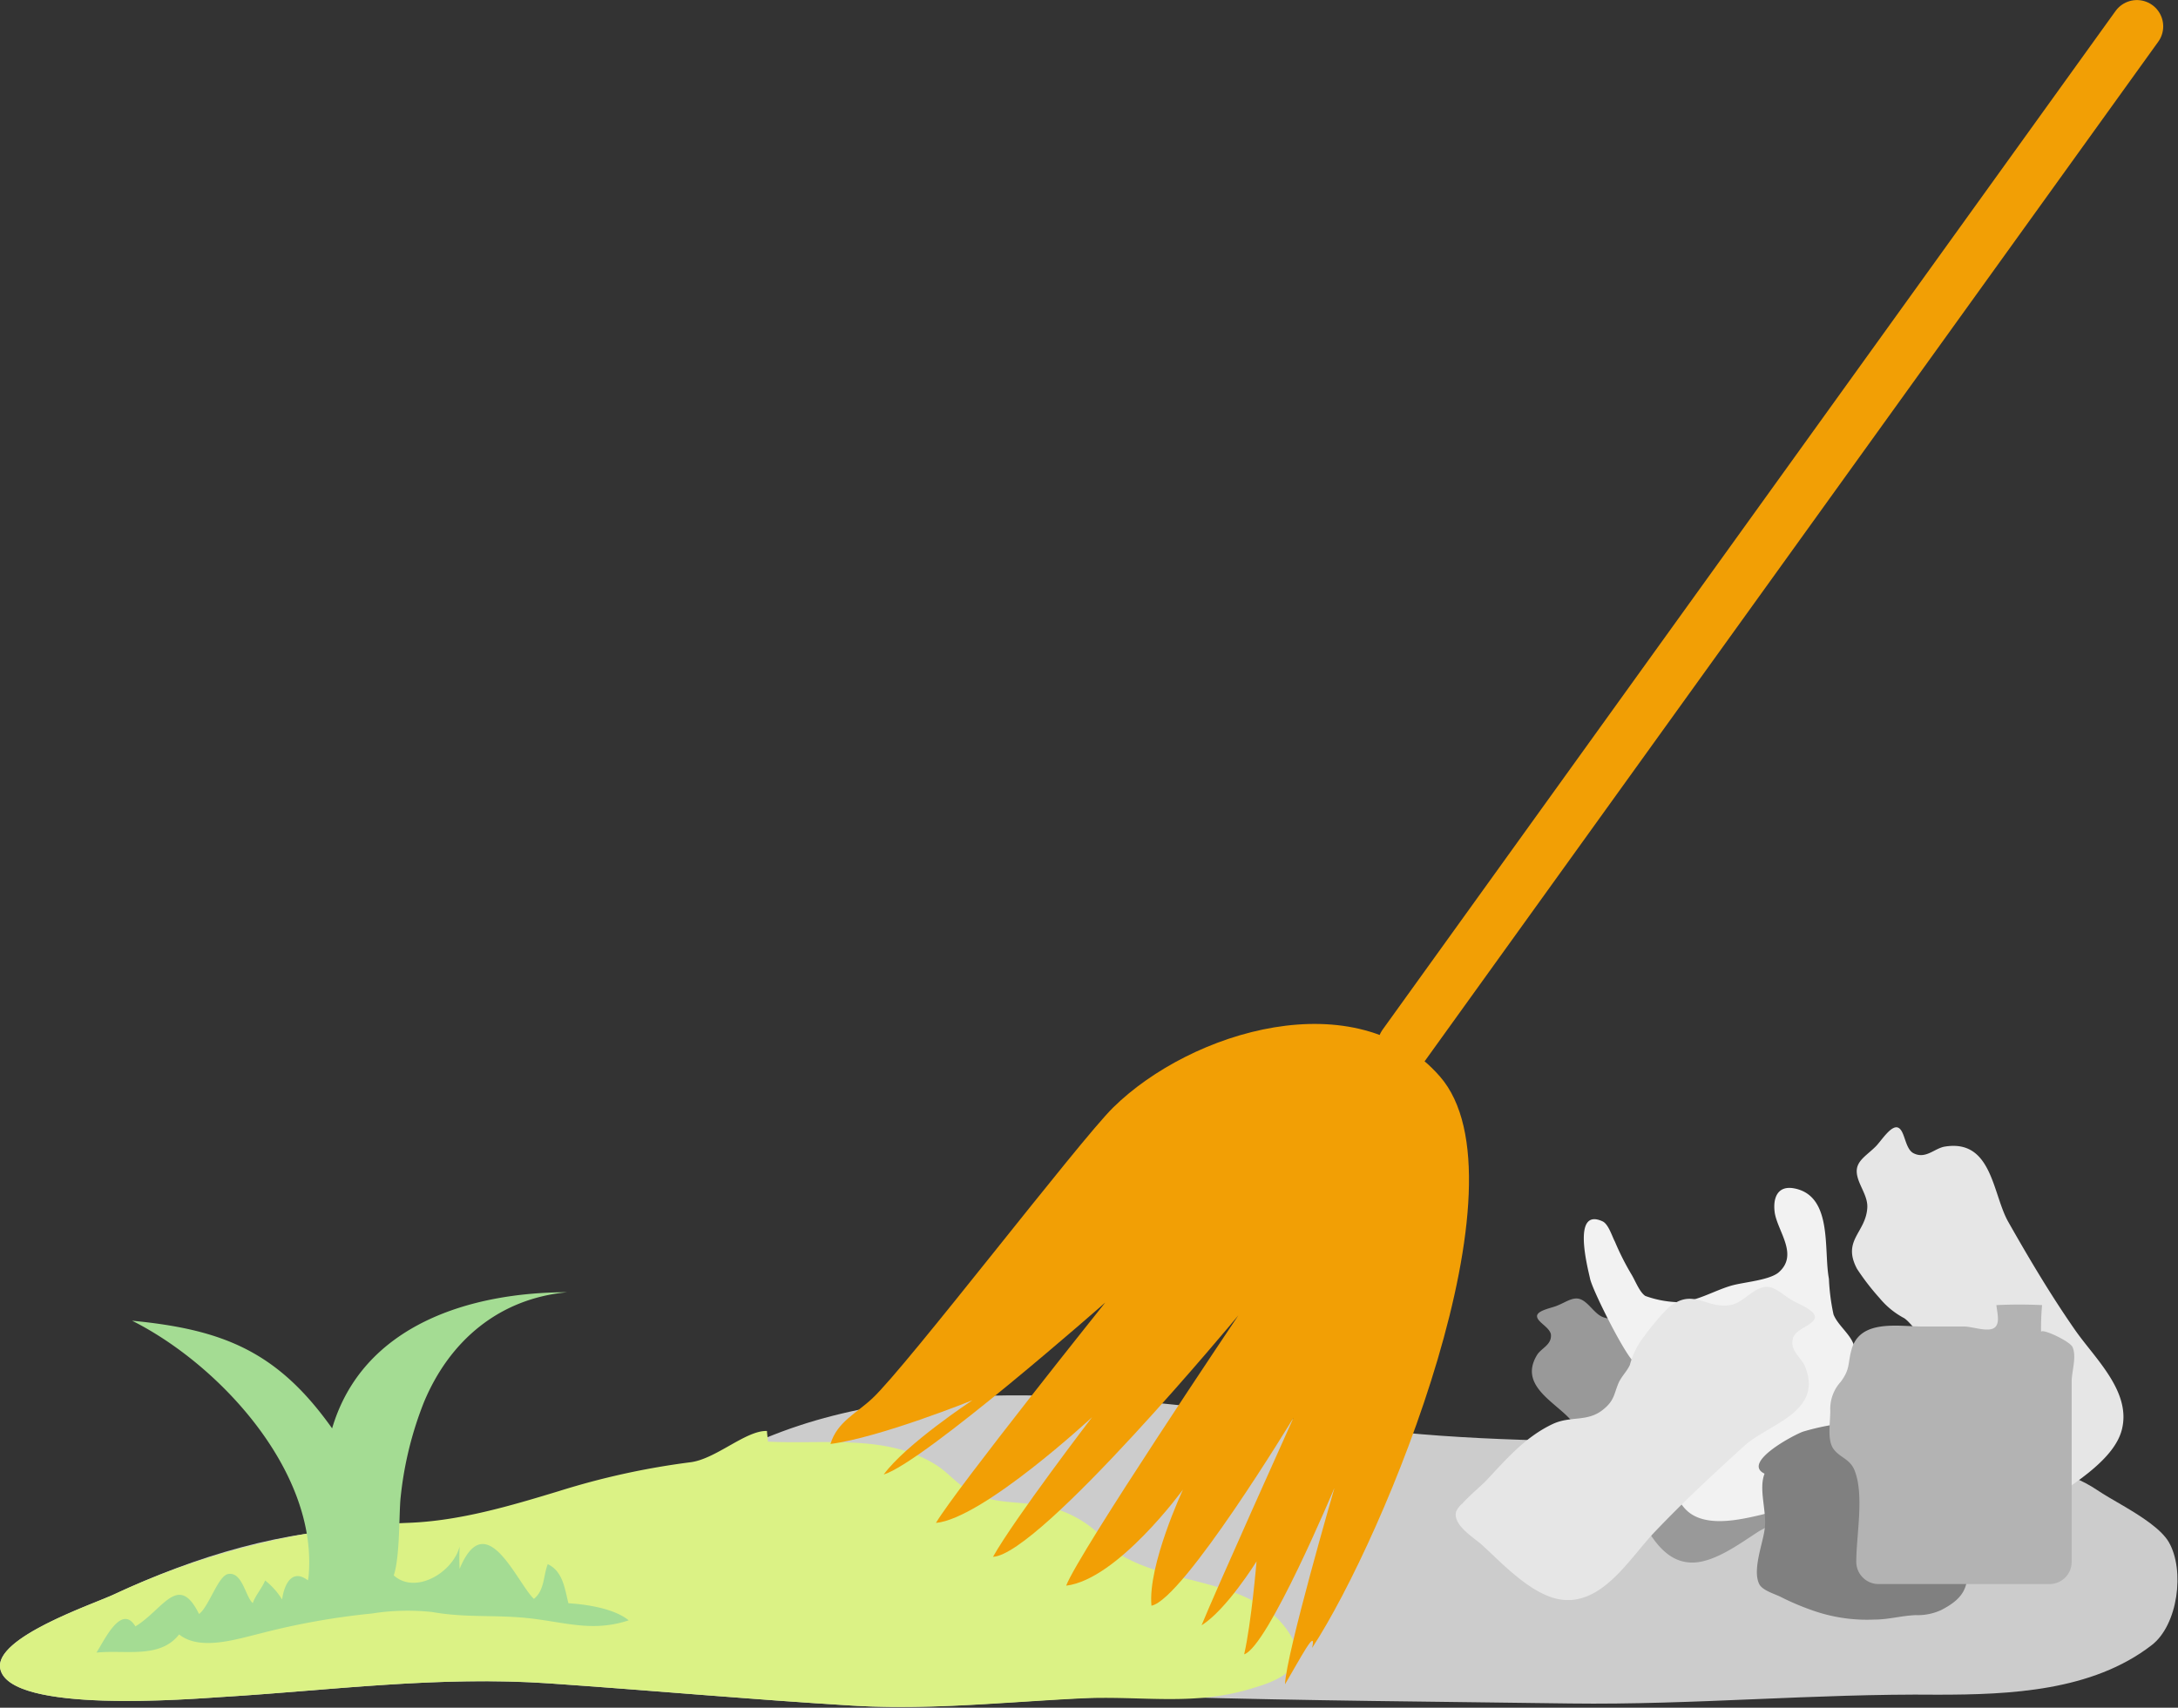
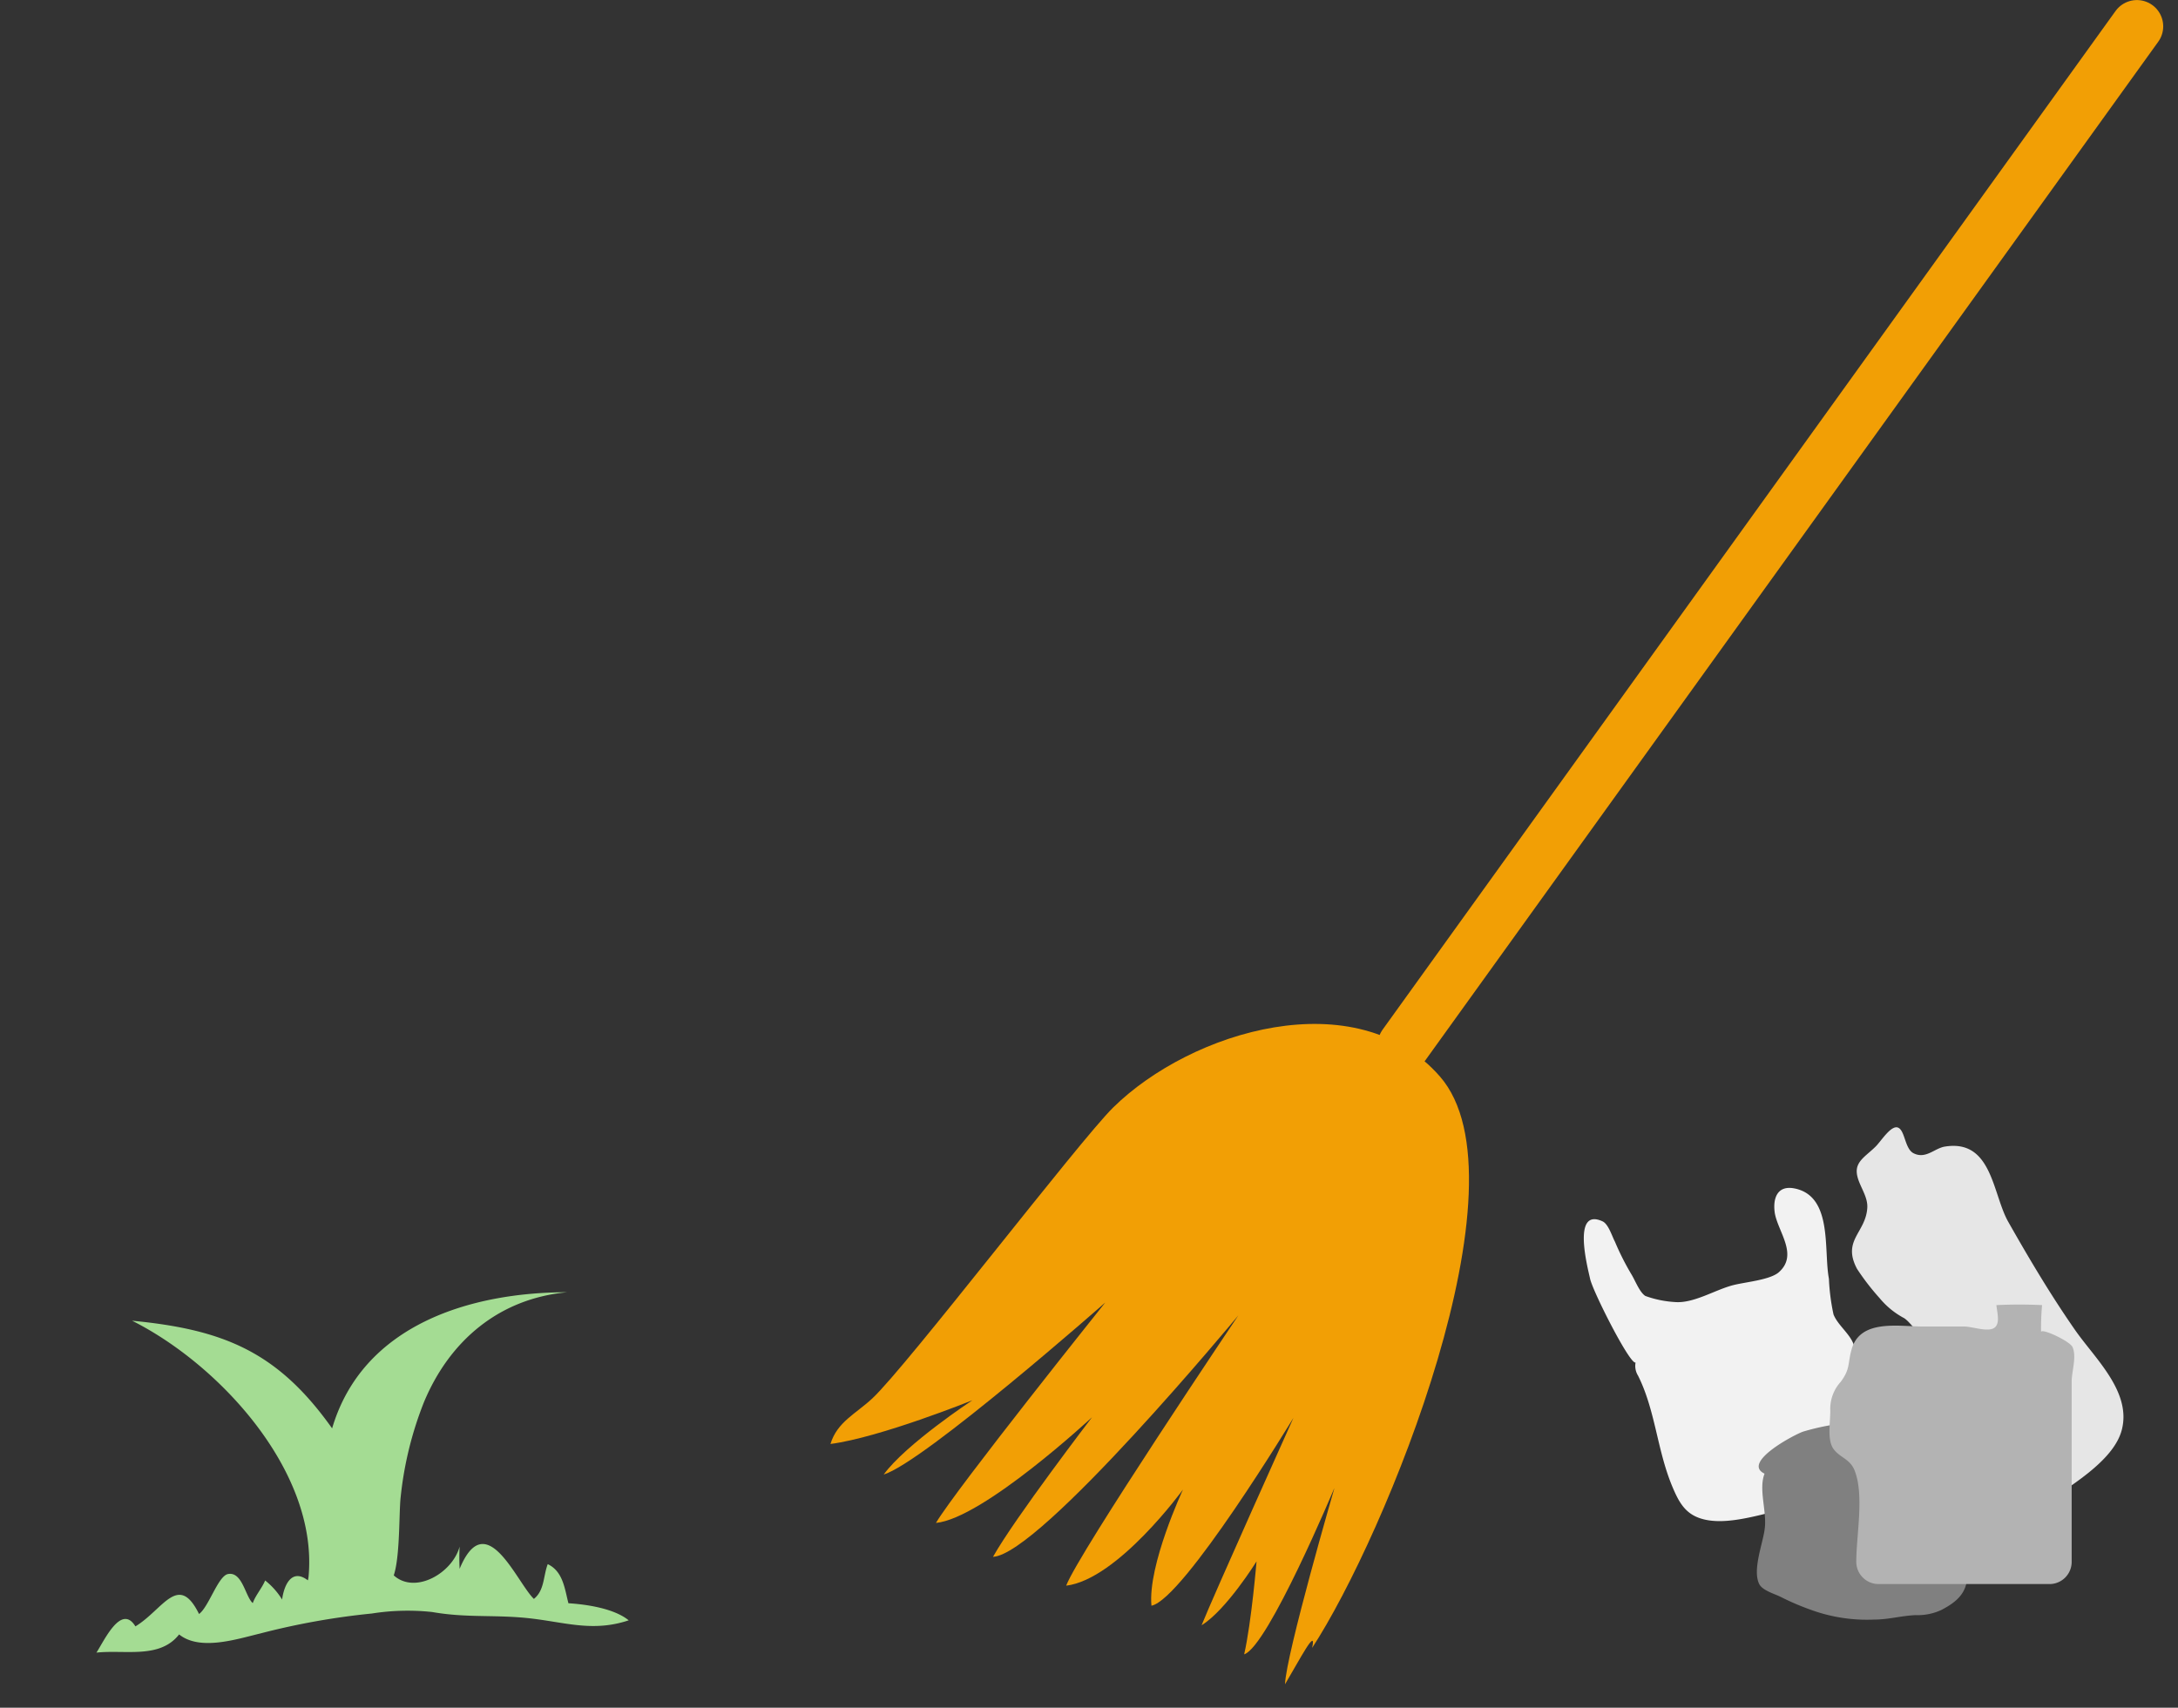
<svg xmlns="http://www.w3.org/2000/svg" viewBox="0 0 175.95 137.99">
  <rect x="0" y="0" width="175.95" height="137.99" fill="#333333" stroke="none" />
  <defs>
    <style>.cls-1{fill:#ccc;}.cls-2{fill:#dbf285;}.cls-3{fill:#a4dc93;}.cls-4{fill:none;stroke:#f29f05;stroke-linecap:round;stroke-miterlimit:10;stroke-width:4.25px;}.cls-5{fill:#f29f05;}.cls-6{fill:#999;}.cls-7{fill:#f2f2f2;}.cls-8{fill:gray;}.cls-9{fill:#e6e6e6;}.cls-10{fill:#b3b3b3;}</style>
  </defs>
  <g id="Layer_2" data-name="Layer 2">
    <g id="Illustrations">
      <g id="cleanup">
-         <path class="cls-1" d="M171.52,121.67c-.78-.46-1.53-.88-2.09-1.26-2.38-1.61-5.45-2.08-8.3-2.5-16.79-2.46-34.18-.39-51.08-2.51-14.88-1.86-33.17-5.16-47.61.56-10.94,4.34-19.86,7.55-32.13,7.56-7.26,0-14.51,2.24-21.11,5.32-1.74.81-9.69,3.48-9.18,6,.73,3.67,15.45,2.44,18,2.28,8.83-.54,17.36-1.71,26.4-1.09,8.13.56,16.29,1.3,24.42,1.79,8.58.53,17.3-1,25.89-.7,10.7.31,21.41.38,32.12.53,9.92.13,19.77-.81,29.68-.71,5.85,0,12.49-.29,17.29-4,2.12-1.62,2.71-6.06,1.38-8.34C174.58,123.55,173,122.54,171.52,121.67Z" />
-         <path class="cls-2" d="M104.7,133.18a3.65,3.65,0,0,0-.48-1.1c-2.92-4.77-10-3.78-14.25-6.81-.13-.09-1.11-1.25-1.4-1.51a9.07,9.07,0,0,0-5.08-2.2c-1.81-.23-3.12-.14-4.7-.83-1.3-.57-2.07-1.66-3.16-2.35-4-2.52-9-1.65-13.6-1.89,0-.28-.06-.58-.07-.86-1.71-.06-4.13,2.28-6.2,2.53a61.36,61.36,0,0,0-10.61,2.33c-3.95,1.2-8,2.4-12.1,2.56A61.89,61.89,0,0,0,9.2,128.84c-1.74.81-9.69,3.48-9.18,6,.73,3.67,15.45,2.44,18,2.28,8.83-.54,17.36-1.71,26.4-1.09,8.13.56,16.29,1.3,24.42,1.79,6.17.38,12.34-.28,18.5-.58,5-.24,9.21.68,14.06-.89C103.44,135.75,105.06,134.85,104.7,133.18Z" />
        <path class="cls-3" d="M24.94,127.25c.68-8.42-7.23-17-14.27-20.53,7.35.71,11.75,2.48,16.16,8.7,2.49-8.43,11.27-11,19-11-5.48.5-9.5,3.89-11.58,8.88a28.76,28.76,0,0,0-1.88,7.65c-.17,1.41,0,6-.86,6.92.19-.2.16-.36.29-.58,1.73,1.58,4.76-.18,5.33-2.32a17.89,17.89,0,0,0,0,1.8c2.13-5.14,4.59,1.06,6,2.43.87-.7.75-1.85,1.12-2.81,1.24.59,1.37,2,1.67,3.16,1.57.1,3.71.44,4.87,1.38-3,1-5.26.1-8.36-.2-2.66-.25-4.83,0-7.51-.47a18.52,18.52,0,0,0-4.88.12A58.8,58.8,0,0,0,21,132c-1.91.46-4.85,1.42-6.53.07-1.56,2-4.36,1.22-6.68,1.47.62-.94,2-4,3.15-2.12,2.24-1.36,3.47-4.39,5.14-1,.79-.58,1.54-3.08,2.34-3.23,1.16-.22,1.4,1.83,2,2.35.22-.63.75-1.22,1-1.83a5.9,5.9,0,0,1,1.37,1.54c.16-1.2.79-2.54,2.08-1.55C24.91,127.56,24.93,127.4,24.94,127.25Z" />
        <line class="cls-4" x1="172.63" y1="2.13" x2="113.42" y2="84.44" />
        <path class="cls-5" d="M106,133.16c5.89-9,17.7-37.74,10.32-46.18-6.76-7.73-20.1-3.68-26.39,2.51C87.2,92.17,73.26,110.4,70.47,113c-1.34,1.25-2.84,1.9-3.38,3.68,4-.52,11.46-3.53,11.46-3.53s-5.37,3.54-7.16,6c3.25-1,17.9-13.9,17.9-13.9s-12,15-13.68,17.81c3.81-.36,12.61-8.54,12.61-8.54s-6.26,8.18-8,11.28c3.81-.18,19.82-19.51,19.82-19.51s-12.87,19.14-13.91,21.84c4.16-.5,9.44-7.77,9.44-7.77s-2.86,6.12-2.55,9.39c2.58-.51,11.47-15.18,11.47-15.18S98,129,97.07,131.33c2-1.23,4.44-5.16,4.44-5.16s-.41,4.92-1,7.51c1.93-.63,7.3-13.47,7.3-13.47s-3.92,13.48-4,15.89C105,134.1,106.39,131.39,106,133.16Z" />
        <g id="trash">
-           <path class="cls-6" d="M143.78,121.48c-.34-.57-1-1.3-1.21-1.68a14.41,14.41,0,0,0-3.45-4.15c-1-.72-2.1-.47-2.93-1.43a2.92,2.92,0,0,1-.65-1.74c-.1-.46-.4-.83-.51-1.27a4.75,4.75,0,0,0-.57-1.92,14.66,14.66,0,0,0-1.15-2c-1.29-1.54-2.27-.34-3.76-.84-.69-.23-1.13-1.1-1.77-1.42s-1.2.16-2,.48c-.45.19-1.62.38-1.61.85s1,.87,1.12,1.46c.09.85-.78,1.11-1.12,1.67-1.55,2.55,1.65,3.86,2.88,5.43,1.6,2.06,3.2,4.14,4.62,6.32,1.19,1.82,2.26,4.73,4.66,5,1.88.25,4.17-1.48,5.68-2.45.6-.39,2-.9,2-1.78A1.39,1.39,0,0,0,143.78,121.48Z" />
          <path class="cls-7" d="M132.13,110.1c-.46.17-3.43-5.7-3.67-6.75-.19-.88-1.5-5.81,1-4.66.48.22.77,1.21,1,1.64a21.4,21.4,0,0,0,1.32,2.62c.32.51.66,1.46,1.14,1.77a8.46,8.46,0,0,0,2.36.49c1.54.14,3.28-1,4.76-1.37,1-.25,2.87-.41,3.62-1,1.66-1.41,0-3.25-.28-4.8-.18-1.17.17-2.31,1.63-2,3.07.65,2.3,5,2.74,7.29a16.8,16.8,0,0,0,.37,2.88c.33.85,1.3,1.54,1.62,2.41.22.6,0,1.31.22,1.92a20.55,20.55,0,0,0,1,2,19.87,19.87,0,0,0,2.18,3.08c1,1.38.73,2.43-.56,3.59-1.06,1-1.53.56-2.79.92-1.68.47-3.26,1.38-5,1.69-2,.36-4.81,1.41-6.93,1-1.64-.32-2.19-1.32-2.8-2.79-1.2-2.93-1.34-6.09-2.73-8.87A1.48,1.48,0,0,1,132.13,110.1Z" />
          <path class="cls-8" d="M142.55,119.08c-.51,1.29.23,3.13,0,4.54-.15,1.13-1,3.28-.42,4.4.27.5,1.22.77,1.69,1a20.6,20.6,0,0,0,2.44,1.05,13.22,13.22,0,0,0,5.14.8c1.17,0,2.19-.31,3.36-.36a4.51,4.51,0,0,0,2.08-.42c1.4-.73,2.16-1.51,2.09-3.1-.08-2-.75-3.88-.87-5.84-.07-1.17.17-3-.24-4-.57-1.51-2.64-1.89-4-2.08a19.13,19.13,0,0,0-8.15.61C145,115.9,140.66,118.18,142.55,119.08Z" />
-           <path class="cls-9" d="M118.14,121.49c.58-.65,1.53-1.44,1.94-1.87,1.63-1.74,3.15-3.51,5.35-4.55,1.47-.69,2.8-.13,4.08-1.17.89-.71.87-1.23,1.22-2.09.23-.56.71-1,.94-1.52a6.48,6.48,0,0,1,1.17-2.33,19.47,19.47,0,0,1,1.92-2.27c2-1.69,3,.08,5-.23.94-.14,1.69-1.16,2.59-1.42s1.49.47,2.38,1c.54.34,2,.85,1.88,1.45s-1.54.88-1.76,1.63c-.31,1.06.74,1.59,1,2.38,1.41,3.62-3,4.58-4.91,6.31-2.52,2.29-5,4.59-7.35,7.07-1.93,2.06-4,5.55-7.11,5.41-2.47-.1-5-2.84-6.73-4.43-.68-.62-2.39-1.6-2.12-2.71A1.85,1.85,0,0,1,118.14,121.49Z" />
          <path class="cls-9" d="M161.94,122.1c-.52-.7-1.09-1.8-1.42-2.29-1.36-2-2.77-3.82-3.32-6.19-.37-1.58.46-2.76-.29-4.23-.51-1-1-1.11-1.79-1.64-.5-.34-.8-.89-1.28-1.23a6.55,6.55,0,0,1-2-1.63,19.61,19.61,0,0,1-1.82-2.36c-1.23-2.32.71-2.91.83-4.94.06-1-.78-1.9-.85-2.84s.78-1.36,1.53-2.11c.45-.45,1.25-1.76,1.81-1.52s.54,1.69,1.23,2.06c1,.52,1.71-.4,2.55-.53,3.84-.62,3.84,3.88,5.14,6.12,1.7,3,3.42,5.89,5.36,8.68,1.61,2.32,4.59,5,3.79,8.09-.62,2.39-3.83,4.3-5.74,5.65-.76.53-2.07,2-3.1,1.5A1.82,1.82,0,0,1,161.94,122.1Z" />
          <path class="cls-10" d="M165.56,128H151.77a1.8,1.8,0,0,1-1.81-1.8c0-2.14.64-5.31-.11-7.31-.36-1-1.16-1.06-1.71-1.78s-.28-2.14-.28-3.1a3.25,3.25,0,0,1,.85-2.36c.78-1.06.54-1.42.87-2.61.69-2.48,3.82-1.85,5.78-1.85,1.11,0,2.23,0,3.33,0,.62,0,1.87.46,2.4.12s.24-1.27.19-1.85c1.21-.06,2.48-.06,3.69,0a19.68,19.68,0,0,0-.08,2.18c0-.36,2.34.74,2.54,1.21.34.76-.05,1.92-.07,2.73,0,2,0,4,0,5.93v8.69A1.79,1.79,0,0,1,165.56,128Z" />
        </g>
      </g>
    </g>
  </g>
</svg>